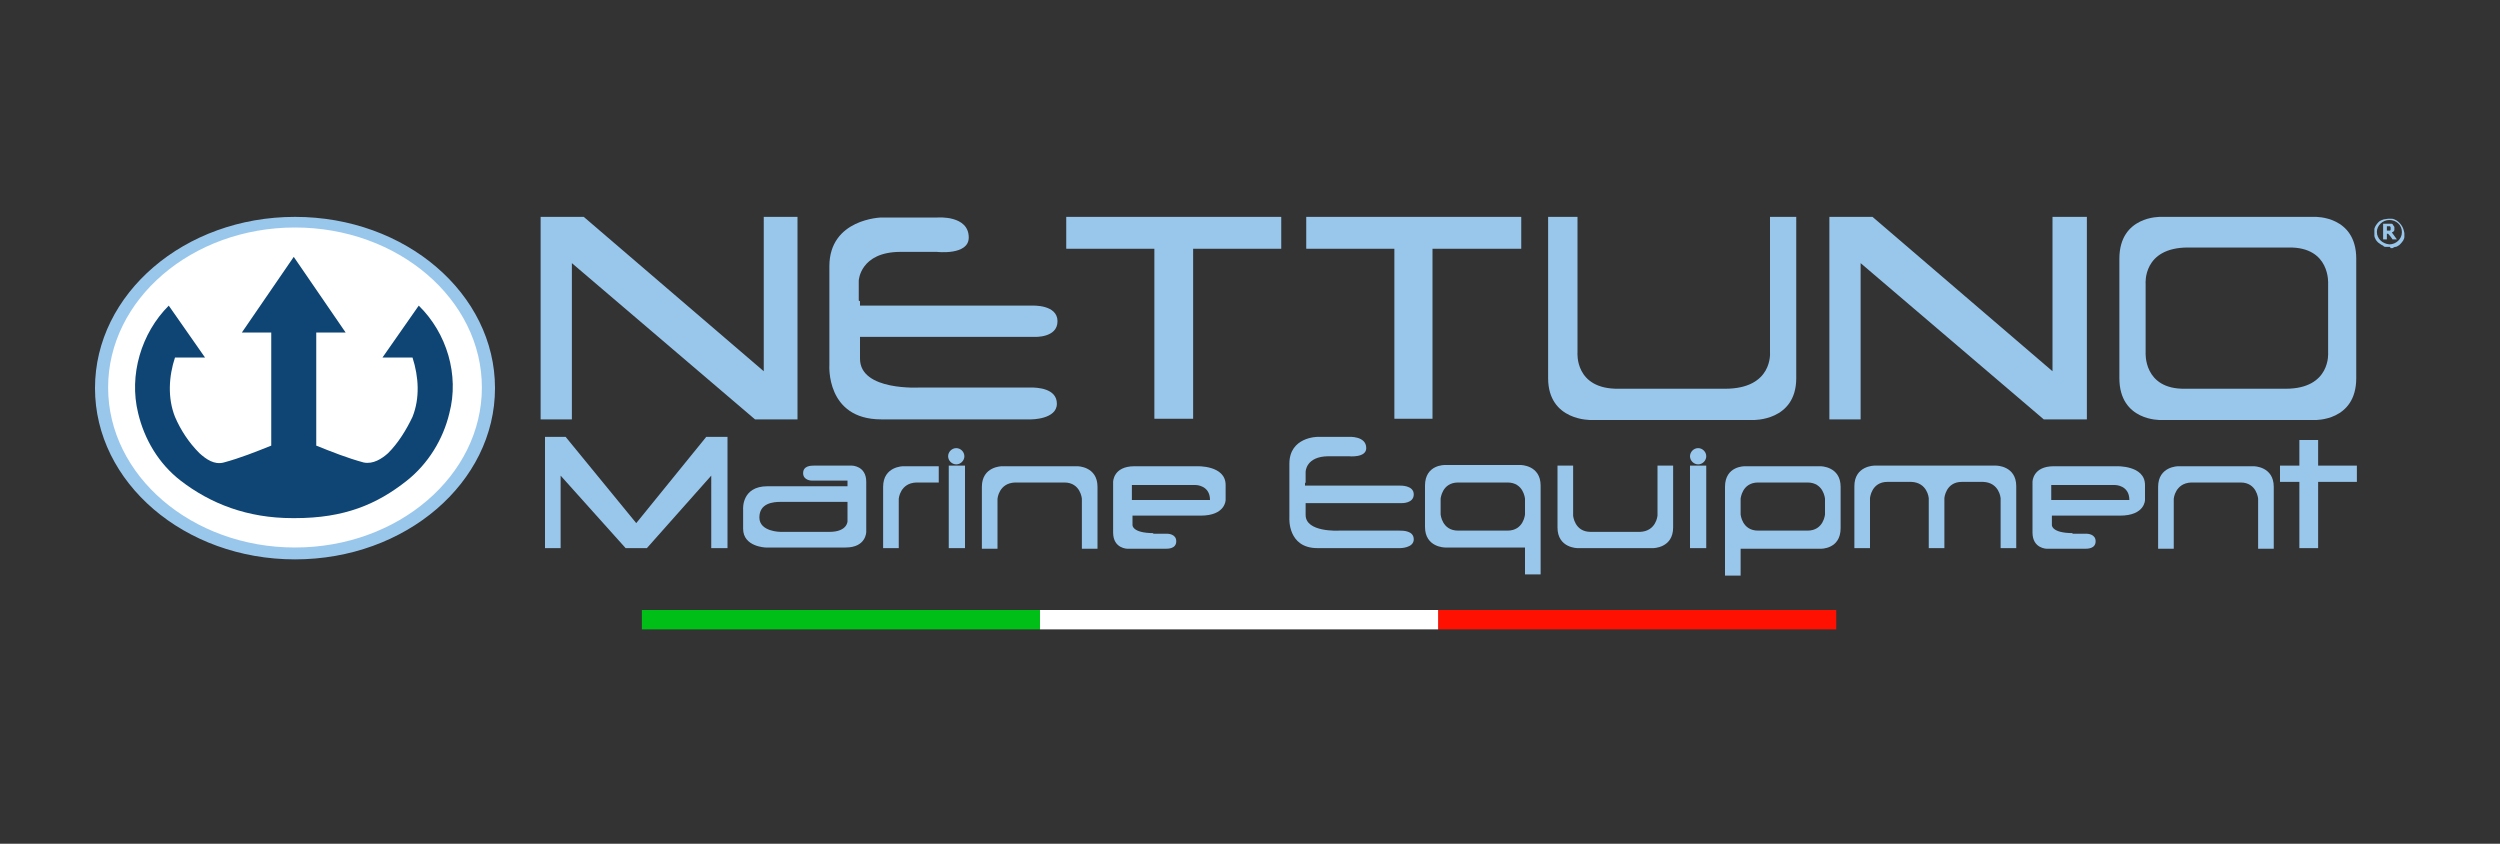
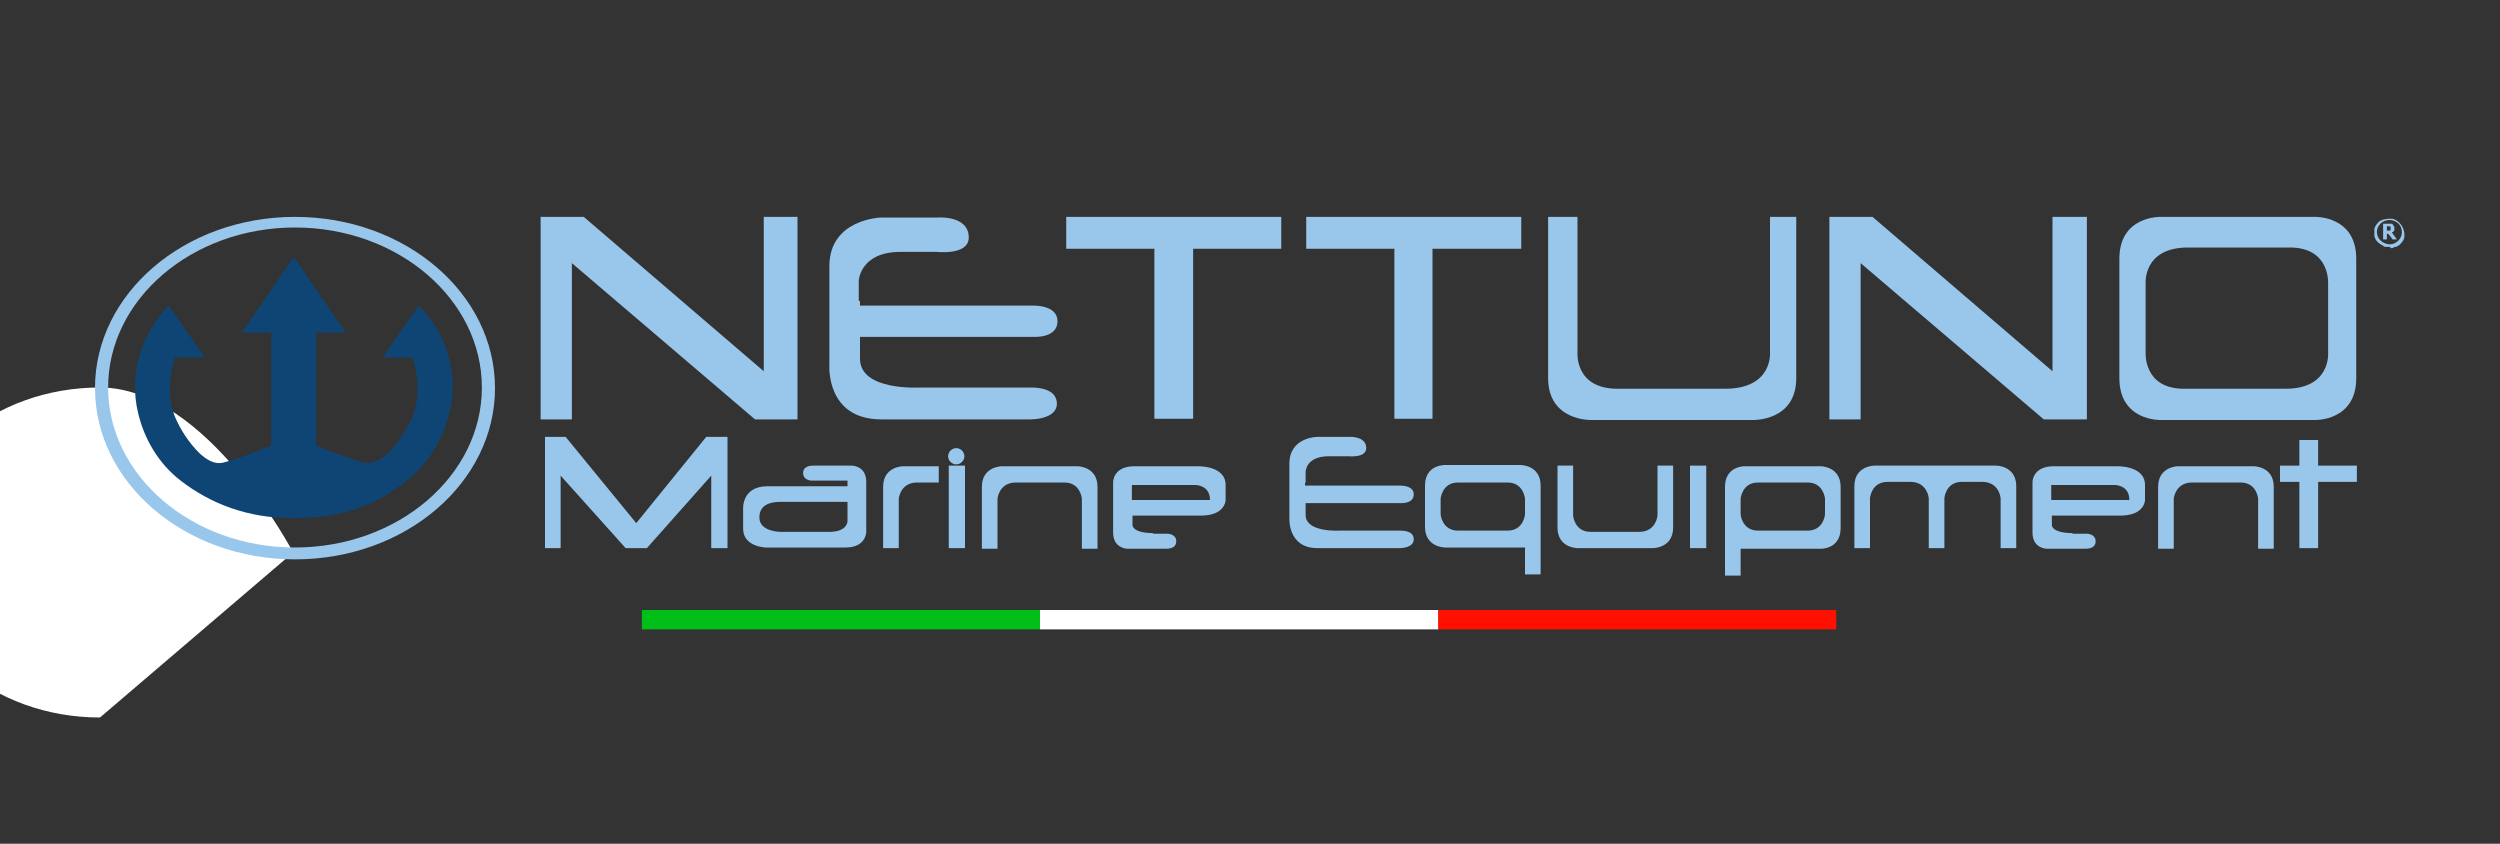
<svg xmlns="http://www.w3.org/2000/svg" id="Livello_1" version="1.1" viewBox="0 0 400 135">
  <rect x="0" y="0" width="400" height="135" fill="#333333" stroke="none" />
  <defs>
    <style>
      .st0 {
        fill: #ff1000;
      }

      .st1 {
        fill: #00c017;
      }

      .st2 {
        fill: #0e4574;
      }

      .st3 {
        fill: #fff;
      }

      .st4 {
        fill: #99c7ec;
      }
    </style>
  </defs>
  <g>
-     <path class="st3" d="M46.9,88.4c17.1,0,30.9-11.8,30.9-26.4s-13.8-26.4-30.9-26.4-30.9,11.8-30.9,26.4,13.8,26.4,30.9,26.4" />
+     <path class="st3" d="M46.9,88.4s-13.8-26.4-30.9-26.4-30.9,11.8-30.9,26.4,13.8,26.4,30.9,26.4" />
    <path class="st4" d="M47.2,36.4c-16.5,0-29.9,11.5-29.9,25.6s13.4,25.6,29.9,25.6,29.9-11.5,29.9-25.6-13.4-25.6-29.9-25.6M79.2,62.1c0,15.1-14.3,27.4-32,27.4s-32-12.3-32-27.4,14.3-27.4,32-27.4,32,12.3,32,27.4" />
    <path class="st2" d="M47.2,82.9c7.9,0,13.1-2.2,17.9-6,3.4-2.7,5.8-6.6,6.8-10.8,1.6-6.1-.4-12.8-4.9-17.2l-5.8,8.3h4.8c1,3.1,1.2,6.5,0,9.5-1,2.1-2.3,4.2-3.9,5.8-1,.9-2.4,1.8-3.9,1.5-2.6-.7-5.1-1.7-7.6-2.7,0-6,0-12.1,0-18.1,1.6,0,3.1,0,4.7,0l-8.3-12.1-8.3,12.1c1.6,0,3.1,0,4.7,0,0,6,0,12.1,0,18.1-2.5,1-5,2-7.6,2.7-1.5.4-2.8-.5-3.9-1.5-1.7-1.7-3-3.7-3.9-5.8-1.2-3-1-6.5,0-9.5h4.8l-5.8-8.3c-4.4,4.4-6.4,11.1-4.9,17.2,1,4.2,3.3,8.1,6.8,10.8,4.8,3.7,10.7,6,17.9,6" />
  </g>
  <g>
    <path class="st4" d="M384.3,37.1c0-1.1-.9-1.9-2-1.9-1.1,0-2,.9-2,1.9,0,1.1.9,1.9,2,2,1.1,0,2-.9,2-1.9M382.4,39.5h-.2s0,0,0,0c-.1,0-.2,0-.4,0-.2,0-.4,0-.5-.2-.3-.1-.5-.3-.8-.5-.2-.2-.3-.3-.4-.5-.1-.2-.2-.4-.2-.6,0,0,0-.2,0-.3,0,0,0,0,0,0v-.2s0,0,0,0c0,0,0-.1,0-.2,0-.1,0-.3,0-.4.1-.4.4-.8.7-1.1.2-.2.5-.3.8-.4.2,0,.5-.1.7-.1.2,0,.3,0,.5,0,.2,0,.3,0,.5.1.5.2.8.5,1.1.9.3.4.4.8.5,1.3,0,.1,0,.2,0,.3,0,.1,0,.2,0,.3,0,.2-.1.4-.2.6-.2.3-.4.5-.6.7-.2.1-.4.3-.6.3-.2,0-.3.1-.5.2,0,0-.2,0-.3,0,0,0,0,0,0,0" />
    <path class="st4" d="M381.9,36.9c0,0,.2,0,.3,0,0,0,0,0,.1,0,.1,0,.2,0,.2-.2,0,0,0-.2,0-.3,0,0,0-.1-.1-.2,0,0-.1,0-.2,0-.1,0-.2,0-.3,0,0,0,0,0,0,0v.7ZM381.3,35.8h0c.3,0,.6,0,.9,0,.1,0,.2,0,.4,0,.1,0,.2,0,.3.2,0,0,.1.2.2.3,0,0,0,.2,0,.3,0,0,0,.2,0,.2,0,.1-.1.2-.2.3,0,0-.1,0-.2.1,0,0,0,0,0,0,.3.4.5.7.8,1.1,0,0,0,0,0,0-.2,0-.5,0-.7,0,0,0,0,0,0,0-.2-.3-.4-.6-.7-.9,0,0,0,0,0,0,0,0-.1,0-.2,0v.9h-.6v-2.5Z" />
    <rect class="st4" x="151.8" y="74.5" width="2.6" height="13.2" />
    <rect class="st4" x="270.4" y="74.5" width="2.6" height="13.2" />
    <g>
      <path class="st4" d="M208.9,77.2v-1.7s0-2.5,3.7-2.5h3.2s2.8.3,2.8-1.3c0-2-2.8-1.8-2.8-1.8h-5s-4.5,0-4.5,4.3v8.7s-.3,4.8,4.5,4.8,13.2,0,13.2,0c0,0,2.2,0,2.2-1.4s-1.7-1.4-2.3-1.4h-9.7s-5.3.3-5.3-2.5v-1.9h15.3s2,.1,2-1.4-2.2-1.4-2.2-1.4h-15.2v-.4Z" />
      <path class="st4" d="M137.4,48.1v-3.2s.2-4.6,6.7-4.6h5.8s5.1.6,5.1-2.3c0-3.6-5-3.2-5-3.2h-9s-8.3.2-8.3,7.8v15.8s-.6,8.7,8.3,8.7,24,0,24,0c0,0,4.1,0,4.1-2.5s-3.2-2.6-4.2-2.6h-17.7s-9.6.6-9.6-4.6v-3.5h27.9s3.7.2,3.7-2.5-4-2.5-4-2.5h-27.6v-.7Z" />
    </g>
    <polygon class="st4" points="127.6 34.7 127.6 67.1 120.8 67.1 91.5 42.1 91.5 67.1 86.5 67.1 86.5 34.7 93.4 34.7 122.2 59.4 122.2 34.7 127.6 34.7" />
    <polygon class="st4" points="333.9 34.7 333.9 67.1 327 67.1 297.7 42.1 297.7 67.1 292.7 67.1 292.7 34.7 299.6 34.7 328.4 59.4 328.4 34.7 333.9 34.7" />
    <polygon class="st4" points="188.2 67 190.9 67 190.9 39.8 205 39.8 205 34.7 170.6 34.7 170.6 39.8 184.7 39.8 184.7 67 187.4 67 188.2 67" />
    <polygon class="st4" points="226.6 67 229.2 67 229.2 39.8 243.4 39.8 243.4 34.7 209 34.7 209 39.8 223.1 39.8 223.1 67 225.7 67 226.6 67" />
    <polygon class="st4" points="100.1 87.7 89.7 76.1 89.7 87.7 87.2 87.7 87.2 69.9 90.5 69.9 101.8 83.7 113 69.9 116.4 69.9 116.4 87.7 113.8 87.7 113.8 76.1 103.5 87.7 100.1 87.7" />
    <g>
      <path class="st4" d="M124.9,80.3c-1.2,0-3.4.2-3.4,2.5s3.4,2.3,3.4,2.3c0,0,4.8,0,7.8,0,2.9,0,2.9-1.7,2.9-1.7v-3.1s-9.4,0-10.6,0M135.6,77.9v-1h-5.7s-1.4,0-1.4-1.2,1.3-1.2,1.7-1.2h6.1s2.3,0,2.3,2.6v8s0,2.5-3.3,2.5h-12.8s-3.6-.1-3.6-3v-3.1s-.3-3.7,3.9-3.7,12.8,0,12.8,0" />
      <path class="st4" d="M141.3,87.7h2.5v-7.9s.2-2.5,2.8-2.6c2.6,0,3.6,0,3.6,0v-2.6s-5.7,0-5.7,0c0,0-3.2,0-3.2,3.3s0,9.9,0,9.9" />
      <path class="st4" d="M169.4,77.2c.3,0,.6,0,.9,0,2.6,0,2.8,2.6,2.8,2.6v8h2.5s0-6.6,0-9.9-3.2-3.3-3.2-3.3h-12.1s-3.2,0-3.2,3.3,0,9.9,0,9.9h2.5v-8s.2-2.5,2.8-2.6c.4,0,.8,0,1.2,0h5.8Z" />
      <path class="st4" d="M357.6,77.2c.3,0,.6,0,.9,0,2.6,0,2.8,2.6,2.8,2.6v8h2.5s0-6.6,0-9.9-3.2-3.3-3.2-3.3h-12.1s-3.2,0-3.2,3.3,0,9.9,0,9.9h2.5v-8s.2-2.5,2.8-2.6c.4,0,.8,0,1.2,0h5.8Z" />
      <path class="st4" d="M234.5,77.2c-.4,0-.8,0-1.2,0-2.6,0-2.8,2.6-2.8,2.6v2.5s.2,2.6,2.8,2.6c.3,0,.7,0,.9,0h5.8c.4,0,.8,0,1.2,0,2.6,0,2.8-2.6,2.8-2.6v-2.5s-.2-2.6-2.8-2.6c-.3,0-.7,0-.9,0h-5.8ZM244,87.6c-.4,0-.7,0-.7,0h-12.1s-3.2,0-3.2-3.3,0-1.1,0-1.8v-3.4c0-.5,0-1,0-1.4,0-3.4,3.2-3.3,3.2-3.3h12.1s3.2,0,3.2,3.3,0,.8,0,1.4v2c0,1.1,0,2.2,0,3.1v3.7c0,2.3,0,4,0,4h-2.5v-4.5Z" />
      <path class="st4" d="M288,77.2h-5.8c-.3,0-.6,0-.9,0-2.6,0-2.8,2.6-2.8,2.6v2.5s.2,2.6,2.8,2.6c.4,0,.8,0,1.2,0h5.8c.3,0,.6,0,.9,0,2.6,0,2.8-2.6,2.8-2.6v-2.5s-.2-2.6-2.8-2.6c-.4,0-.8,0-1.2,0M278.5,88.8v3.3h-2.5s0-1.7,0-4v-3.7c0-.9,0-2,0-3.1v-2c0-.5,0-1,0-1.4,0-3.4,3.2-3.3,3.2-3.3h12.1s3.2,0,3.2,3.3,0,.9,0,1.4v3.4c0,.6,0,1.3,0,1.8,0,3.4-3.2,3.3-3.2,3.3h-12.1s-.3,0-.7,0v1.2Z" />
      <path class="st4" d="M255.4,85.1c-.3,0-.6,0-.9,0-2.6,0-2.8-2.6-2.8-2.6v-8h-2.5s0,6.6,0,9.9,3.2,3.3,3.2,3.3h12.1s3.2,0,3.2-3.3,0-9.9,0-9.9h-2.5v8s-.2,2.5-2.8,2.6c-.4,0-.8,0-1.2,0h-5.8Z" />
      <path class="st4" d="M309.6,87.7h-1v-8s-.2-2.5-2.8-2.6c-.2,0-.4,0-.6,0h-1.3s-.7,0-.7,0c-.4,0-.8,0-1.2,0-2.6,0-2.8,2.6-2.8,2.6v8h-2.5s0-6.6,0-9.9,3.2-3.3,3.2-3.3h19.5s3.2,0,3.2,3.3,0,9.9,0,9.9h-2.5v-8s-.2-2.5-2.8-2.6c-.3,0-.7,0-.9,0h-1.1s-.8,0-.8,0c-.2,0-.4,0-.6,0-2.6,0-2.8,2.6-2.8,2.6v8h-1.6Z" />
      <path class="st4" d="M261,62.2c-.6,0-1.3,0-2,0-7.1.1-6.6-5.8-6.6-5.8v-21.7h-4.7s0,18.9,0,25.8,6.9,6.7,6.9,6.7h25.9s6.9.2,6.9-6.7,0-25.8,0-25.8h-4.2v21.7s.5,5.8-7.2,5.8c-1,0-1.8,0-2.6,0h-12.3Z" />
      <path class="st4" d="M372.5,48.1v-2.7s.4-5.9-6.3-5.8c-.7,0-1.3,0-1.9,0h-11.8c-.7,0-1.5,0-2.4,0-7.3,0-6.8,5.8-6.8,5.8v8.9s0,2.1,0,2.1c0,0-.4,5.9,6.3,5.8.7,0,1.3,0,1.9,0h11.8c.7,0,1.5,0,2.4,0,7.3,0,6.8-5.8,6.8-5.8v-8.4ZM377,53.4c0,2.8,0,5.3,0,7.1,0,6.9-6.6,6.7-6.6,6.7h-24.7s-6.6.2-6.6-6.7,0-4.6,0-7.6v-5.1c0-2.5,0-4.8,0-6.4,0-6.9,6.6-6.7,6.6-6.7h24.7s6.6-.2,6.6,6.7,0,3.7,0,6.2v5.9Z" />
      <path class="st4" d="M154.3,73c0,.7-.6,1.3-1.3,1.3s-1.3-.6-1.3-1.3.6-1.3,1.3-1.3,1.3.6,1.3,1.3" />
-       <path class="st4" d="M273,73c0,.7-.6,1.3-1.3,1.3s-1.3-.6-1.3-1.3.6-1.3,1.3-1.3,1.3.6,1.3,1.3" />
      <path class="st4" d="M193.6,80c0-2.4-2.3-2.4-2.3-2.4h-10.2v2.4h12.5ZM184.4,85.4h2.4s1.4,0,1.4,1.2-1.3,1.2-1.7,1.2h-6.1s-2.3,0-2.3-2.6v-8.1s0-2.5,3.4-2.5h10s4.6-.2,4.6,3v2.4s0,2.5-4,2.5-10.9,0-10.9,0v1.5s-.1,1.3,3.4,1.3" />
      <path class="st4" d="M340.7,80c0-2.4-2.3-2.4-2.3-2.4h-10.2v2.4h12.5ZM331.5,85.4h2.4s1.4,0,1.4,1.2-1.3,1.2-1.7,1.2h-6.1s-2.3,0-2.3-2.6v-8.1s0-2.5,3.4-2.5h10s4.6-.2,4.6,3v2.4s0,2.5-4,2.5-10.9,0-10.9,0v1.5s-.1,1.3,3.4,1.3" />
    </g>
    <polygon class="st4" points="367.9 70.4 370.9 70.4 370.9 74.5 377.1 74.5 377.1 77.1 370.9 77.1 370.9 87.7 367.9 87.7 367.9 77.1 364.8 77.1 364.8 74.5 367.9 74.5 367.9 70.4" />
  </g>
  <rect class="st1" x="102.7" y="97.6" width="63.7" height="3.1" />
  <rect class="st0" x="230.1" y="97.6" width="63.7" height="3.1" />
  <rect class="st3" x="166.4" y="97.6" width="63.7" height="3.1" />
</svg>